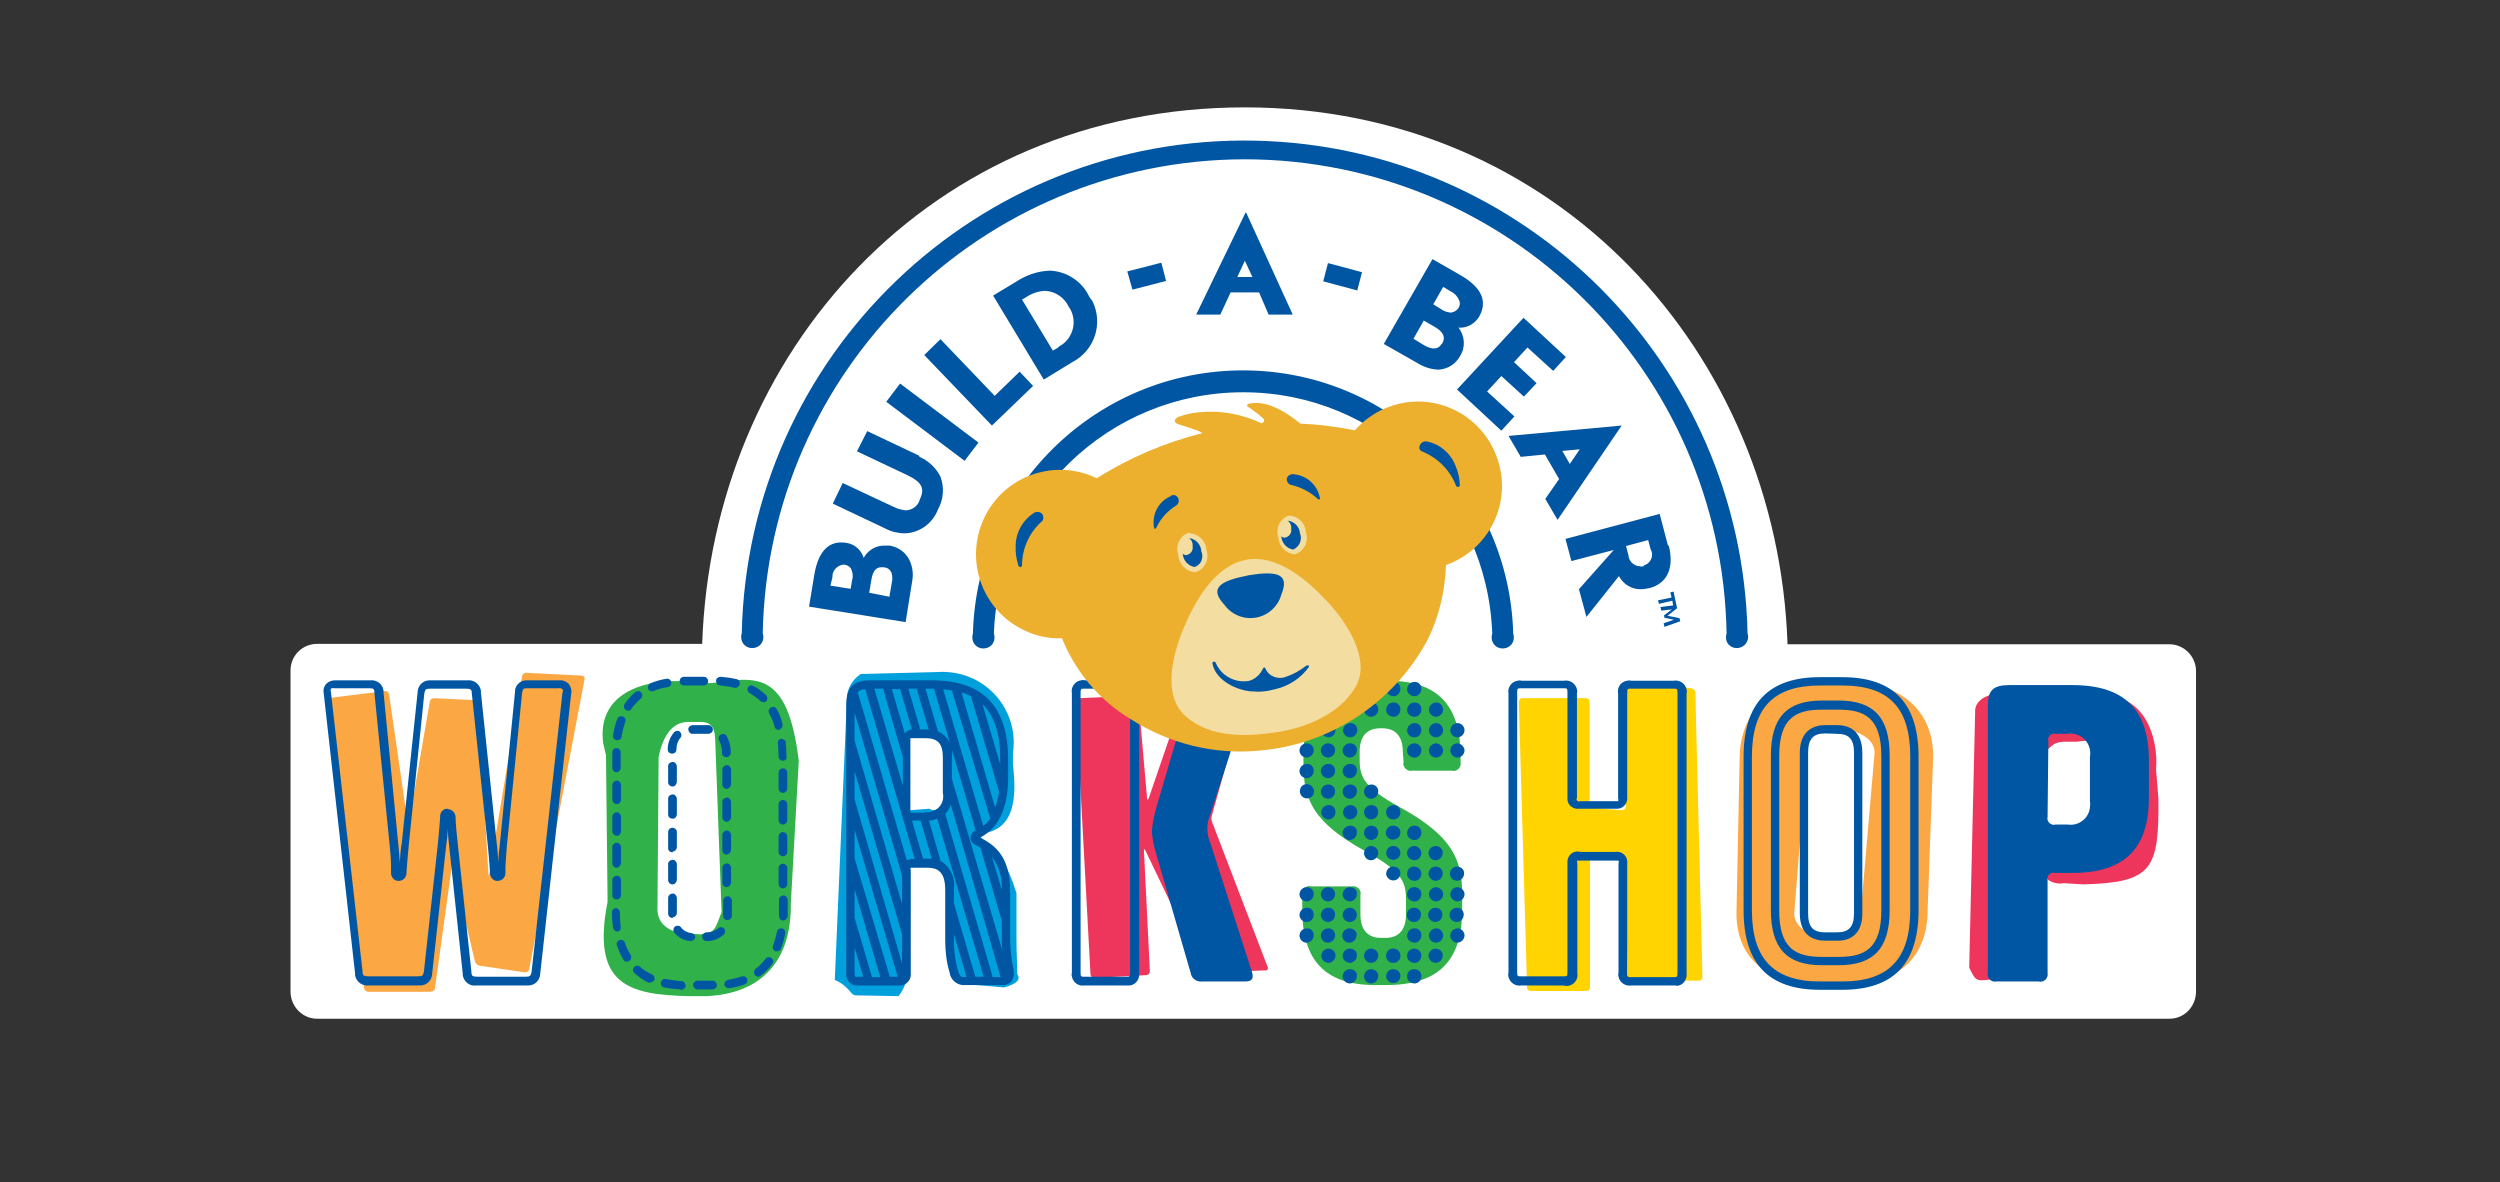
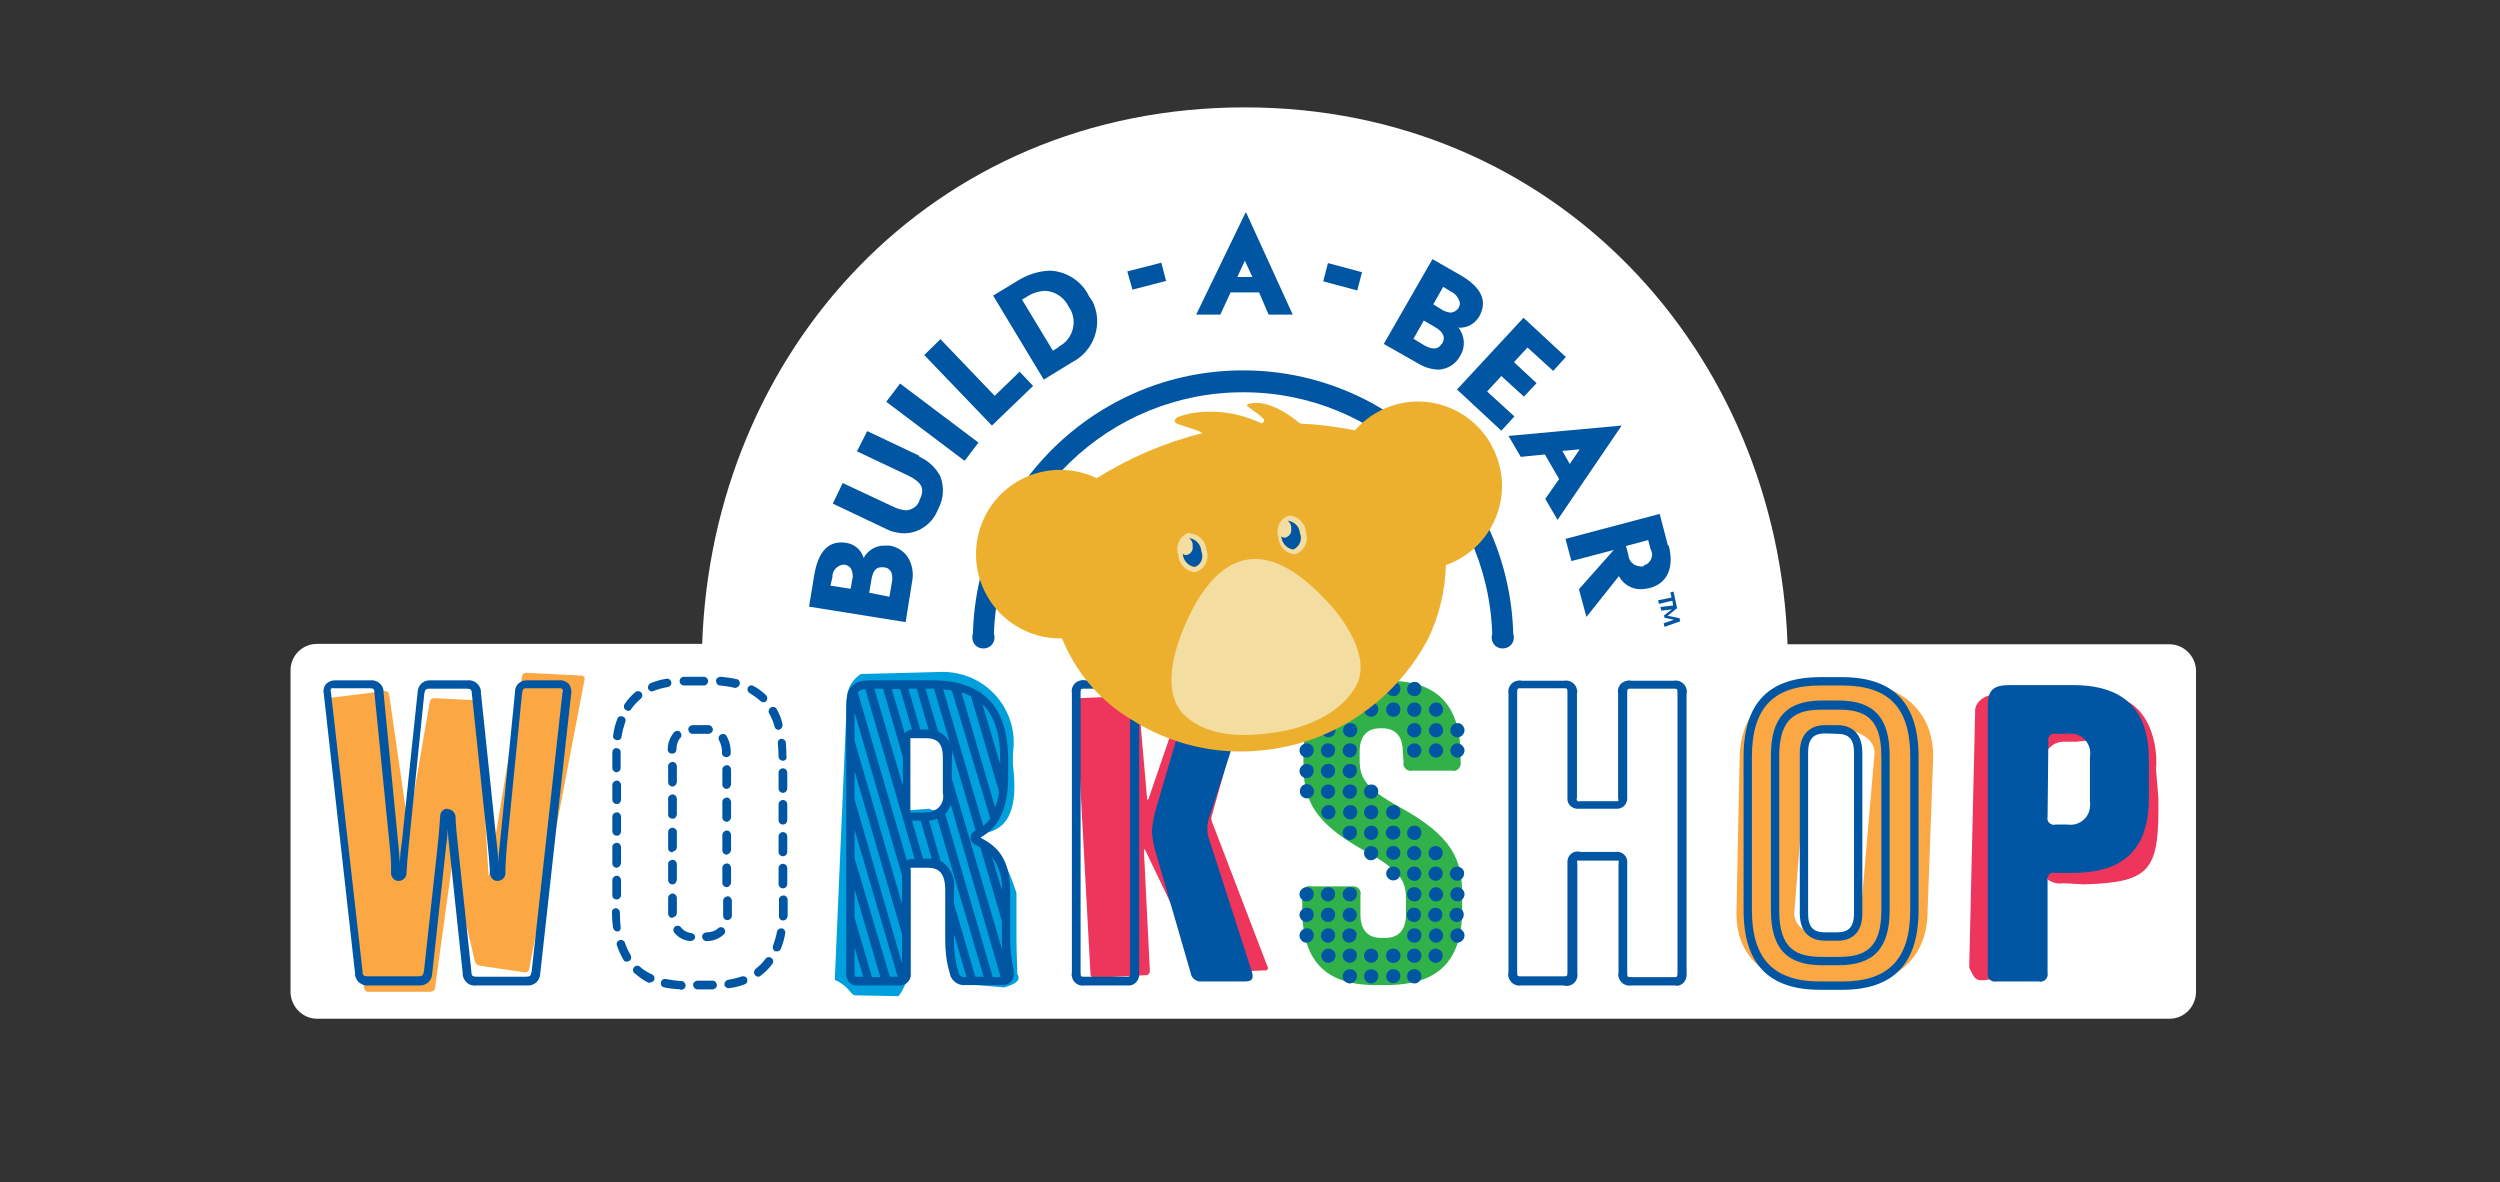
<svg xmlns="http://www.w3.org/2000/svg" width="222" height="105" viewBox="0 0 222 105" fill="none">
  <rect x="0" y="0" width="222" height="105" fill="#333333" stroke="none" />
  <path d="M192.581 57.212H158.733C157.854 31.315 138.241 9.535 110.543 9.535C82.564 9.535 63.233 31.315 62.354 57.177H28.224C26.888 57.142 25.799 58.197 25.799 59.534V88.105C25.834 89.442 26.924 90.498 28.224 90.463H192.581C193.917 90.498 194.971 89.442 195.006 88.105V59.534C194.971 58.233 193.882 57.177 192.581 57.212Z" fill="white" />
  <path d="M181.473 66.923C182.352 66.008 182.528 65.938 183.196 65.868H184.391C186.5 65.516 187.343 66.36 187.203 67.838V71.955C187.203 72.975 186.359 73.82 185.34 73.82C185.023 73.82 184.742 73.749 184.496 73.608L183.196 73.749C182.457 73.749 181.473 73.855 181.614 73.257L181.473 66.923ZM181.649 77.971C182.106 78.359 182.703 78.534 183.266 78.429L185.023 78.534C191.104 78.359 191.737 77.233 191.666 70.899L191.456 68.331C191.702 65.656 190.471 60.941 185.656 61.962L178.275 61.61C176.482 61.434 175.322 62.208 175.392 63.228L174.865 85.924C175.428 87.049 175.392 87.155 176.728 86.979L180.348 86.627C181.333 86.064 181.333 86.205 181.333 85.712L181.649 77.971Z" fill="#EE365D" />
  <path d="M82.319 64.988C84.041 65.199 84.111 65.481 84.498 67.592L84.428 70.02C84.041 71.251 83.233 72.307 82.529 71.814L81.159 71.92C80.632 71.99 80.456 71.849 80.456 71.322L80.28 66.571C81.124 65.445 80.491 65.094 81.088 65.199L82.319 64.988ZM89.173 87.683C90.262 87.366 90.684 87.014 90.333 86.487C90.333 85.431 90.262 84.833 90.262 83.249V79.309C89.524 76.916 88.61 75.473 87.872 75.051C86.747 74.207 86.888 73.996 87.24 73.996C90.122 73.679 90.297 70.758 89.946 67.908V66.888C90.473 63.475 88.118 60.273 84.709 59.745C84.252 59.675 83.795 59.64 83.338 59.675L76.449 59.851C75.781 60.273 75.324 60.977 75.219 61.751L74.129 87.014C75.465 87.613 75.5 88.352 75.957 88.387L79.788 88.457C80.21 87.929 80.456 87.331 80.561 86.662L80.421 78.323C80.421 76.459 80.526 76.564 81.229 76.494L82.6 76.599C84.357 76.423 83.936 77.268 84.076 78.57L84.181 83.249C83.9 84.446 84.076 85.677 84.674 86.733C84.849 87.225 85.341 87.507 85.834 87.401L89.173 87.683Z" fill="#00A0DD" />
-   <path d="M64.076 80.998C63.514 82.406 63.549 82.863 62.213 82.969L61.123 82.898C59.682 82.898 58.382 82.195 58.382 80.752L58.487 67.205C58.909 65.235 59.718 64.179 61.018 64.109H62.213C63.654 64.109 63.478 65.27 63.549 66.748L64.076 80.998ZM53.812 67.064L53.953 80.083C52.477 87.543 55.921 88.317 61.123 88.458H62.776C67.696 88.211 70.297 85.256 70.227 80.224L70.93 67.557C69.946 59.394 67.099 60.133 63.162 60.661L60.631 60.485C55.816 60.344 53.074 62.385 53.566 66.009L53.812 67.064Z" fill="#30B14A" />
  <path d="M32.335 87.753C32.37 87.929 32.511 88.07 32.687 88.07H38.205C38.416 88.07 38.592 87.964 38.627 87.753L40.103 77.057C40.103 76.881 40.173 76.881 40.209 77.057L42.177 85.396C42.247 85.572 42.388 85.712 42.564 85.748L46.606 86.346C46.782 86.346 46.957 86.24 46.992 86.064L51.913 60.308C51.948 60.167 51.843 60.027 51.702 59.991H51.632L46.711 59.745C46.535 59.745 46.395 59.886 46.36 60.027L43.442 77.62C43.442 77.796 43.372 77.796 43.372 77.62L42.493 62.49C42.493 62.314 42.318 62.173 42.142 62.173L38.522 61.997C38.346 61.997 38.205 62.138 38.17 62.279L36.307 73.081C36.307 73.257 36.237 73.257 36.202 73.081L34.55 61.645C34.514 61.469 34.374 61.364 34.198 61.364L29.383 61.962C29.207 61.997 29.102 62.138 29.102 62.314L32.335 87.753ZM166.464 66.853C166.464 65.41 164.636 64.777 163.406 64.777H162.352C161.121 64.777 160.454 65.375 160.454 66.853L159.329 81.103C159.329 82.546 161.086 83.179 162.281 83.179H163.336C164.566 83.179 165.234 82.581 165.234 81.103L166.464 66.853ZM161.895 60.484H163.863C168.257 60.484 171.666 62.701 171.666 67.169L171.174 80.786C171.174 85.29 168.222 87.472 163.898 87.472H161.93C157.536 87.472 154.197 85.572 154.197 81.068L154.478 67.451C154.478 62.947 157.571 60.449 161.895 60.484Z" fill="#FAA744" />
  <path d="M101.792 86.592C101.967 86.592 102.108 86.416 102.108 86.24L101.581 75.543C101.581 75.368 101.581 75.332 101.721 75.543L106.783 86.099C106.888 86.275 107.064 86.381 107.24 86.381L112.301 86.17C112.407 86.205 112.547 86.17 112.582 86.029C112.618 85.959 112.582 85.853 112.547 85.818L107.626 72.975C107.556 72.764 107.556 72.553 107.626 72.377L111.071 60.097C111.106 59.991 111.071 59.851 110.966 59.815C110.93 59.815 110.895 59.815 110.86 59.815L106.045 60.026C105.834 60.062 105.693 60.167 105.623 60.343L102.003 70.899C101.932 71.075 101.897 71.075 101.862 70.899L101.089 62.102C101.054 61.927 100.913 61.786 100.737 61.786L95.852 61.997C95.676 61.997 95.535 62.138 95.535 62.349L96.836 86.522C96.836 86.698 97.011 86.838 97.187 86.838L101.792 86.592Z" fill="#EE365D" />
-   <path d="M144.533 86.698C144.533 86.873 144.674 87.014 144.85 87.049L150.86 87.085C151.036 87.085 151.176 86.944 151.176 86.768L150.544 61.469C150.509 61.293 150.368 61.153 150.192 61.117L144.568 60.484C144.428 60.449 144.252 60.59 144.252 60.73V60.766L144.357 71.638C144.357 71.814 144.252 71.919 144.076 71.955H144.041L141.475 71.743C141.299 71.743 141.159 71.567 141.159 71.392V62.314C141.159 62.138 141.018 61.997 140.843 61.997H135.184C135.008 61.997 134.867 62.138 134.867 62.314L135.605 87.683C135.605 87.859 135.746 87.999 135.957 87.999H140.878C141.053 87.999 141.194 87.859 141.194 87.683V76.458C141.194 76.282 141.299 76.142 141.475 76.142H141.51L144.041 76.353C144.217 76.388 144.357 76.529 144.357 76.705L144.533 86.698Z" fill="#FFD400" />
  <path d="M124.568 66.748C124.568 65.446 123.971 64.671 122.741 64.671H122.565C121.335 64.671 120.737 65.446 120.737 66.748V67.451C120.737 69.035 121.159 69.949 124.357 71.709C128.962 74.242 129.841 76.318 129.841 79.414V80.787C129.841 85.29 127.767 87.472 123.092 87.472H122.108C117.644 87.472 115.641 85.255 115.641 80.787V79.485C115.535 79.133 115.746 78.816 116.097 78.711C116.203 78.675 116.343 78.675 116.484 78.711H120.034C120.386 78.64 120.702 78.851 120.807 79.168C120.843 79.274 120.843 79.344 120.807 79.45V81.209C120.807 82.511 121.405 83.285 122.635 83.285H123.022C124.252 83.285 124.85 82.511 124.85 81.209V79.837C124.85 78.253 124.428 77.338 121.229 75.579C116.625 73.046 115.746 71.005 115.746 67.873V67.135C115.746 62.631 117.82 60.449 122.495 60.449H123.233C127.697 60.449 129.7 62.666 129.7 67.135V67.662C129.77 68.014 129.56 68.331 129.243 68.436C129.138 68.472 129.067 68.472 128.962 68.436H125.412C125.06 68.507 124.744 68.296 124.639 67.979C124.604 67.873 124.604 67.803 124.639 67.698L124.568 66.748Z" fill="#30B14A" />
  <path d="M162.071 65.129C161.017 65.129 160.56 65.621 160.56 66.817V81.103C160.56 82.299 160.982 82.792 162.071 82.792H163.126C164.18 82.792 164.637 82.299 164.637 81.103V66.853C164.637 65.656 164.215 65.164 163.126 65.164L162.071 65.129ZM163.126 83.531H162.071C161.087 83.531 159.822 83.109 159.822 81.103V66.853C159.822 64.882 161.052 64.39 162.071 64.39H163.126C164.11 64.39 165.375 64.812 165.375 66.853V81.138C165.375 83.073 164.145 83.566 163.126 83.531ZM161.79 63.017C159.505 63.017 157.994 63.721 157.994 67.134V80.857C157.994 84.27 159.505 84.973 161.79 84.973H163.266C165.551 84.973 167.062 84.27 167.062 80.857V67.134C167.062 63.721 165.551 63.017 163.266 63.017H161.79ZM163.337 85.712H161.79C158.662 85.712 157.256 84.199 157.256 80.822V67.099C157.256 63.721 158.662 62.208 161.79 62.208H163.266C166.395 62.208 167.801 63.721 167.801 67.099V80.822C167.801 84.199 166.395 85.712 163.266 85.712H163.337ZM161.614 60.871C157.502 60.871 155.569 62.842 155.569 67.204V80.822C155.569 85.114 157.467 87.155 161.614 87.155H163.583C167.695 87.155 169.628 85.185 169.628 80.822V67.169C169.628 62.842 167.73 60.871 163.583 60.871H161.614ZM163.583 87.894H161.614C157.045 87.894 154.831 85.572 154.831 80.822V67.204C154.831 62.454 157.045 60.132 161.614 60.132H163.583C168.152 60.132 170.367 62.454 170.367 67.204V80.822C170.367 85.572 168.152 87.894 163.583 87.894ZM39.788 71.849C40.174 71.884 40.456 72.201 40.456 72.588C40.456 73.116 40.561 74.136 40.666 75.086L41.862 86.311C41.862 86.662 41.967 86.733 42.389 86.733H46.677C47.064 86.733 47.134 86.662 47.204 86.311L49.946 61.504C50.016 61.399 50.016 61.223 49.876 61.153C49.805 61.117 49.7 61.082 49.63 61.117H46.853C46.501 61.117 46.431 61.117 46.361 61.54L45.025 74.945C44.955 75.649 44.919 76.423 44.884 76.986V77.444C44.919 77.831 44.673 78.147 44.287 78.218C43.9 78.288 43.584 78.007 43.514 77.62C43.514 77.549 43.514 77.514 43.514 77.444C43.443 76.458 43.373 75.579 43.303 74.945L41.897 61.575C41.897 61.223 41.791 61.153 41.37 61.153H38.206C37.819 61.153 37.749 61.223 37.679 61.575L36.308 74.945C36.203 75.931 36.132 77.057 36.097 77.444C36.132 77.831 35.886 78.147 35.5 78.218C35.113 78.288 34.797 78.007 34.726 77.62C34.726 77.549 34.726 77.514 34.726 77.444V76.986C34.726 76.282 34.656 75.614 34.586 74.91L33.25 61.54C33.25 61.153 33.145 61.117 32.793 61.117H29.665C29.559 61.082 29.454 61.117 29.384 61.153C29.349 61.258 29.349 61.364 29.384 61.434L32.196 86.275C32.196 86.627 32.301 86.698 32.723 86.698H37.116C37.503 86.698 37.573 86.627 37.644 86.275L38.874 75.016C38.944 74.382 39.014 73.538 39.085 72.553C39.05 72.166 39.331 71.814 39.718 71.814M46.677 87.507H42.319C41.721 87.612 41.194 87.19 41.088 86.592C41.088 86.522 41.088 86.451 41.088 86.416L39.893 75.192C39.823 74.664 39.788 74.101 39.753 73.608C39.753 74.136 39.682 74.629 39.612 75.157L38.382 86.416C38.382 87.014 37.925 87.507 37.327 87.507H37.187H32.758C32.16 87.577 31.633 87.19 31.528 86.592C31.528 86.522 31.528 86.486 31.528 86.416L28.751 61.61C28.681 61.293 28.751 60.977 28.962 60.73C29.173 60.519 29.454 60.414 29.735 60.414H32.863C33.426 60.343 33.988 60.73 34.059 61.328C34.059 61.399 34.059 61.469 34.059 61.504L35.359 74.875C35.429 75.438 35.464 76.071 35.5 76.599C35.535 76.036 35.57 75.438 35.675 74.875L37.081 61.504C37.081 60.906 37.538 60.414 38.136 60.414H38.312H41.475C42.072 60.343 42.6 60.73 42.705 61.328C42.705 61.399 42.705 61.434 42.705 61.504L44.111 74.91C44.181 75.403 44.217 75.966 44.252 76.634C44.252 76.107 44.322 75.508 44.392 74.91L45.728 61.504C45.693 60.906 46.15 60.414 46.747 60.414C46.818 60.414 46.888 60.414 46.923 60.414H49.665C49.981 60.379 50.297 60.519 50.508 60.73C50.684 60.977 50.789 61.293 50.719 61.61L47.977 86.416C47.977 87.014 47.521 87.507 46.923 87.507H46.677ZM60.737 60.871C60.526 60.871 60.35 60.695 60.35 60.484C60.35 60.273 60.526 60.097 60.737 60.097H62.494C62.705 60.097 62.881 60.273 62.881 60.484C62.881 60.695 62.705 60.871 62.494 60.871H60.737ZM65.271 61.082H65.236C64.814 60.977 64.357 60.906 63.935 60.871C63.724 60.871 63.584 60.66 63.584 60.449C63.584 60.238 63.795 60.097 64.005 60.097C64.462 60.132 64.954 60.203 65.411 60.308C65.622 60.343 65.728 60.554 65.693 60.766C65.622 60.941 65.482 61.082 65.271 61.082ZM57.925 61.399C57.714 61.399 57.538 61.258 57.538 61.047C57.538 60.871 57.644 60.73 57.784 60.66C58.241 60.484 58.698 60.343 59.19 60.273C59.401 60.238 59.577 60.379 59.612 60.59C59.647 60.801 59.506 60.977 59.295 61.012C58.874 61.082 58.452 61.188 58.03 61.364C58.03 61.364 57.995 61.364 57.925 61.399ZM67.766 62.349C67.661 62.349 67.591 62.314 67.52 62.243C67.204 61.962 66.853 61.716 66.501 61.504C66.361 61.364 66.325 61.117 66.466 60.977C66.536 60.871 66.677 60.836 66.817 60.871C67.274 61.082 67.661 61.399 68.013 61.715C68.153 61.856 68.188 62.103 68.048 62.243C67.977 62.349 67.872 62.384 67.766 62.349ZM55.781 63.123C55.71 63.123 55.64 63.088 55.57 63.053C55.394 62.947 55.359 62.701 55.464 62.525C55.745 62.103 56.062 61.751 56.448 61.434C56.624 61.328 56.87 61.364 56.976 61.54C57.081 61.68 57.046 61.927 56.905 62.032C56.589 62.314 56.308 62.595 56.062 62.947C56.027 63.053 55.921 63.123 55.781 63.123ZM69.137 64.812C68.962 64.812 68.821 64.706 68.786 64.53C68.68 64.108 68.504 63.721 68.294 63.334C68.188 63.158 68.294 62.912 68.469 62.806C68.645 62.736 68.856 62.771 68.962 62.947C69.207 63.369 69.383 63.827 69.489 64.319C69.524 64.495 69.418 64.706 69.243 64.777L69.137 64.812ZM54.832 65.727H54.761C54.55 65.692 54.41 65.516 54.445 65.305C54.515 64.812 54.621 64.355 54.796 63.897C54.832 63.686 55.042 63.545 55.253 63.616C55.464 63.651 55.605 63.862 55.535 64.073C55.535 64.108 55.499 64.143 55.499 64.179C55.359 64.601 55.253 65.023 55.183 65.445C55.183 65.621 55.007 65.727 54.832 65.727ZM69.524 67.556C69.313 67.556 69.137 67.38 69.137 67.204C69.137 66.782 69.102 66.325 69.067 65.903C69.102 65.692 69.313 65.551 69.489 65.621C69.594 65.656 69.7 65.727 69.77 65.832C69.805 66.29 69.84 66.747 69.84 67.24C69.875 67.416 69.7 67.556 69.524 67.556C69.489 67.556 69.489 67.556 69.489 67.556H69.524ZM54.761 68.577C54.55 68.577 54.375 68.401 54.375 68.19V66.817C54.375 66.606 54.515 66.43 54.726 66.43C54.937 66.43 55.113 66.571 55.113 66.782C55.113 66.817 55.113 66.817 55.113 66.853V68.19C55.113 68.401 54.972 68.542 54.761 68.577ZM69.524 70.406C69.313 70.406 69.137 70.231 69.137 70.019V68.612C69.137 68.401 69.313 68.225 69.524 68.225C69.735 68.225 69.91 68.401 69.91 68.612V69.984C69.91 70.231 69.735 70.406 69.524 70.406ZM54.761 71.392C54.55 71.392 54.41 71.251 54.375 71.04V69.668C54.41 69.456 54.586 69.316 54.796 69.316C54.972 69.316 55.113 69.492 55.148 69.668V71.04C55.113 71.251 54.972 71.427 54.761 71.392C54.761 71.427 54.761 71.427 54.761 71.392ZM69.524 73.221C69.313 73.221 69.137 73.045 69.137 72.834V71.427C69.137 71.216 69.313 71.04 69.524 71.04C69.735 71.04 69.91 71.216 69.91 71.427V72.799C69.91 73.045 69.735 73.221 69.524 73.221ZM54.761 74.207C54.55 74.207 54.41 74.066 54.375 73.855V72.482C54.41 72.271 54.586 72.131 54.796 72.131C54.972 72.131 55.113 72.306 55.148 72.482V73.855C55.113 74.066 54.972 74.242 54.761 74.207C54.761 74.242 54.761 74.242 54.761 74.207ZM69.524 76.036C69.313 76.036 69.137 75.86 69.137 75.684V74.277C69.137 74.066 69.313 73.89 69.524 73.89C69.735 73.89 69.91 74.066 69.91 74.277V75.649C69.91 75.86 69.735 76.036 69.524 76.036ZM54.761 77.057C54.55 77.057 54.375 76.881 54.375 76.67V75.262C54.34 75.051 54.515 74.875 54.726 74.84C54.937 74.805 55.113 74.981 55.148 75.192C55.148 75.227 55.148 75.227 55.148 75.262V76.634C55.113 76.881 54.972 77.021 54.761 77.057C54.761 77.021 54.761 77.021 54.761 77.057ZM69.524 78.886C69.313 78.886 69.137 78.71 69.137 78.499V77.092C69.137 76.881 69.313 76.705 69.524 76.705C69.735 76.705 69.91 76.881 69.91 77.092V78.499C69.91 78.71 69.735 78.886 69.524 78.886ZM54.761 79.871C54.55 79.871 54.375 79.731 54.375 79.52V78.112C54.41 77.901 54.586 77.76 54.796 77.76C54.972 77.76 55.113 77.936 55.148 78.112V79.484C55.148 79.695 54.972 79.871 54.761 79.871ZM69.524 81.736C69.313 81.736 69.172 81.56 69.172 81.349V79.942C69.137 79.731 69.313 79.555 69.524 79.52C69.735 79.484 69.91 79.66 69.946 79.871C69.946 79.907 69.946 79.907 69.946 79.942V81.349C69.91 81.56 69.77 81.736 69.524 81.736ZM54.832 82.722C54.656 82.722 54.48 82.581 54.445 82.405C54.375 81.948 54.34 81.455 54.34 80.997C54.34 80.786 54.515 80.646 54.691 80.646C54.867 80.646 55.042 80.822 55.042 80.997C55.042 81.455 55.078 81.877 55.113 82.335C55.148 82.546 55.007 82.722 54.796 82.722H54.832ZM68.997 84.481H68.856C68.68 84.41 68.575 84.199 68.645 83.988C68.786 83.566 68.926 83.144 68.997 82.722C69.067 82.51 69.243 82.405 69.454 82.44C69.629 82.475 69.735 82.651 69.735 82.827C69.665 83.32 69.524 83.777 69.348 84.234C69.313 84.375 69.172 84.481 68.997 84.481ZM55.64 85.396C55.499 85.396 55.394 85.325 55.359 85.22C55.113 84.797 54.902 84.34 54.761 83.883C54.726 83.672 54.902 83.496 55.078 83.46C55.218 83.425 55.394 83.531 55.464 83.636C55.605 84.059 55.781 84.446 55.992 84.797C56.097 84.973 56.062 85.22 55.886 85.325C55.816 85.361 55.745 85.396 55.64 85.396ZM67.345 86.733C67.134 86.733 66.958 86.557 66.958 86.346C66.958 86.205 67.028 86.099 67.099 86.029C67.45 85.783 67.731 85.466 67.977 85.149C68.083 84.973 68.329 84.938 68.505 85.079C68.68 85.185 68.715 85.431 68.575 85.607C68.294 85.994 67.907 86.381 67.52 86.662C67.485 86.698 67.415 86.733 67.345 86.733ZM57.714 87.26C57.679 87.26 57.608 87.26 57.573 87.26C57.116 87.049 56.73 86.733 56.343 86.416C56.167 86.275 56.167 86.029 56.308 85.888C56.448 85.712 56.694 85.712 56.835 85.853C57.151 86.135 57.503 86.346 57.889 86.522C58.065 86.592 58.171 86.803 58.1 87.014C58.03 87.155 57.889 87.225 57.714 87.26ZM64.709 87.753C64.498 87.753 64.322 87.577 64.322 87.401C64.322 87.225 64.462 87.049 64.638 87.014C65.06 86.944 65.482 86.838 65.903 86.698C66.114 86.662 66.325 86.768 66.361 86.979C66.396 87.155 66.325 87.331 66.15 87.401C65.693 87.577 65.236 87.683 64.744 87.753H64.709ZM60.42 87.859C59.928 87.823 59.471 87.788 58.979 87.683C58.768 87.648 58.628 87.436 58.698 87.225C58.733 87.014 58.944 86.874 59.155 86.944C59.577 87.014 60.034 87.085 60.455 87.12C60.666 87.085 60.842 87.26 60.877 87.472C60.912 87.683 60.737 87.859 60.526 87.894C60.491 87.894 60.491 87.894 60.455 87.894H60.42V87.859ZM63.092 87.859H61.897C61.686 87.823 61.545 87.648 61.545 87.436C61.545 87.26 61.721 87.12 61.897 87.085H63.232C63.443 87.049 63.619 87.225 63.654 87.436C63.689 87.648 63.513 87.823 63.303 87.859C63.267 87.859 63.267 87.859 63.232 87.859H63.092ZM62.916 65.164H61.545C61.334 65.199 61.158 65.023 61.123 64.812C61.088 64.601 61.264 64.425 61.475 64.39C61.51 64.39 61.51 64.39 61.545 64.39H62.951C63.162 64.425 63.303 64.601 63.303 64.812C63.303 64.988 63.127 65.129 62.951 65.164M59.682 66.923C59.471 66.923 59.295 66.782 59.295 66.571V66.536C59.295 65.973 59.506 65.445 59.858 65.023C59.998 64.882 60.245 64.847 60.385 64.988C60.526 65.129 60.561 65.375 60.42 65.516C60.174 65.797 60.069 66.184 60.069 66.536C60.069 66.782 59.893 66.923 59.682 66.923ZM64.498 67.24C64.287 67.24 64.111 67.064 64.111 66.888C64.146 66.501 64.041 66.114 63.865 65.762C63.759 65.586 63.795 65.34 64.005 65.234C64.181 65.129 64.427 65.164 64.533 65.375C64.779 65.832 64.919 66.36 64.884 66.923C64.884 67.064 64.708 67.24 64.498 67.24C64.533 67.24 64.533 67.24 64.498 67.24ZM59.717 69.844C59.506 69.844 59.331 69.668 59.331 69.456V68.084C59.295 67.873 59.471 67.697 59.682 67.662C59.893 67.627 60.069 67.803 60.104 68.014C60.104 68.049 60.104 68.049 60.104 68.084V69.456C60.069 69.668 59.928 69.844 59.717 69.844ZM64.533 70.055C64.322 70.055 64.146 69.879 64.146 69.668V68.295C64.181 68.084 64.357 67.944 64.568 67.944C64.744 67.944 64.884 68.119 64.919 68.295V69.668C64.884 69.879 64.709 70.055 64.533 70.055ZM59.717 72.694C59.506 72.694 59.331 72.553 59.331 72.342V70.969C59.295 70.758 59.471 70.582 59.682 70.547C59.893 70.512 60.069 70.688 60.104 70.899C60.104 70.934 60.104 70.934 60.104 70.969V72.342C60.069 72.553 59.928 72.729 59.717 72.694ZM64.533 72.975C64.322 72.975 64.146 72.799 64.146 72.623V71.251C64.111 71.04 64.287 70.864 64.498 70.829C64.708 70.793 64.884 70.969 64.919 71.181C64.919 71.216 64.919 71.216 64.919 71.251V72.623C64.884 72.799 64.709 72.975 64.533 72.975ZM59.717 75.684C59.506 75.684 59.331 75.544 59.331 75.332V73.89C59.331 73.679 59.506 73.503 59.717 73.503C59.928 73.503 60.104 73.679 60.104 73.855V75.227C60.104 75.438 59.928 75.614 59.752 75.614M64.533 75.895C64.322 75.895 64.146 75.719 64.146 75.508V74.101C64.181 73.89 64.357 73.749 64.568 73.749C64.744 73.749 64.884 73.925 64.919 74.101V75.473C64.884 75.719 64.709 75.86 64.533 75.895ZM59.717 78.534C59.506 78.534 59.331 78.359 59.331 78.147V76.775C59.295 76.564 59.471 76.388 59.682 76.353C59.893 76.318 60.069 76.494 60.104 76.705C60.104 76.74 60.104 76.74 60.104 76.775V78.147C60.069 78.359 59.928 78.534 59.717 78.534ZM64.533 78.781C64.322 78.781 64.146 78.605 64.146 78.394V77.021C64.181 76.81 64.357 76.67 64.568 76.67C64.744 76.67 64.884 76.846 64.919 77.021V78.394C64.884 78.605 64.709 78.781 64.533 78.781ZM59.788 81.49C59.577 81.56 59.401 81.42 59.331 81.209C59.331 81.173 59.331 81.103 59.331 81.068V79.695C59.366 79.484 59.541 79.344 59.752 79.344C59.928 79.344 60.069 79.52 60.104 79.695V81.068C60.104 81.279 59.928 81.455 59.717 81.455M64.568 81.701C64.357 81.701 64.216 81.525 64.216 81.314V79.942C64.251 79.731 64.427 79.59 64.638 79.59C64.814 79.59 64.954 79.766 64.99 79.942V81.349C64.954 81.56 64.814 81.701 64.568 81.701ZM61.299 83.566C60.737 83.531 60.209 83.249 59.858 82.792C59.752 82.616 59.788 82.37 59.963 82.264C60.139 82.159 60.385 82.194 60.491 82.37C60.702 82.651 61.053 82.827 61.404 82.862C61.615 82.897 61.756 83.073 61.721 83.284C61.686 83.425 61.51 83.566 61.299 83.566ZM62.775 83.566C62.564 83.601 62.389 83.425 62.353 83.214C62.318 83.003 62.494 82.827 62.705 82.792C62.74 82.792 62.74 82.792 62.775 82.792C63.127 82.792 63.478 82.686 63.759 82.44C63.9 82.299 64.146 82.299 64.287 82.44C64.427 82.581 64.427 82.827 64.287 82.968C63.865 83.355 63.338 83.566 62.775 83.566ZM140.279 75.649H143.477C143.97 75.579 144.427 75.931 144.497 76.423C144.497 76.494 144.497 76.564 144.497 76.634V86.381C144.497 86.768 144.532 86.768 144.848 86.768H148.609C148.926 86.768 148.961 86.768 148.961 86.381V61.54C148.961 61.153 148.926 61.153 148.609 61.153H144.848C144.532 61.153 144.497 61.153 144.497 61.54V70.829C144.532 71.321 144.18 71.779 143.653 71.814C143.583 71.814 143.513 71.814 143.442 71.814H140.244C139.752 71.884 139.26 71.568 139.189 71.04C139.189 70.969 139.189 70.899 139.189 70.829V61.504C139.189 61.117 139.154 61.117 138.838 61.117H135.077C134.761 61.117 134.725 61.117 134.725 61.504V86.311C134.725 86.698 134.761 86.698 135.077 86.698H138.838C139.154 86.698 139.189 86.698 139.189 86.311V76.599C139.154 76.107 139.506 75.649 140.033 75.614C140.103 75.614 140.173 75.614 140.244 75.614M148.609 87.507H144.883C144.356 87.612 143.829 87.26 143.724 86.733C143.688 86.627 143.688 86.486 143.724 86.381V76.67C143.759 76.599 143.759 76.494 143.724 76.423C143.653 76.423 143.583 76.423 143.513 76.423H140.279C140.209 76.423 140.138 76.423 140.068 76.423C140.033 76.494 140.033 76.599 140.068 76.67V86.416C140.173 86.944 139.787 87.472 139.26 87.542C139.119 87.577 138.978 87.542 138.838 87.507H135.112C134.585 87.612 134.058 87.26 133.952 86.733C133.917 86.627 133.917 86.486 133.952 86.381V61.575C133.847 61.047 134.233 60.519 134.761 60.449C134.866 60.414 135.007 60.414 135.112 60.449H138.873C139.4 60.343 139.927 60.695 140.033 61.223C140.068 61.328 140.068 61.469 140.033 61.575V70.864C139.963 70.969 139.998 71.075 140.103 71.145C140.173 71.181 140.244 71.181 140.279 71.145H143.477C143.548 71.145 143.618 71.145 143.688 71.145C143.724 71.075 143.724 70.969 143.688 70.899V61.575C143.583 61.047 143.934 60.519 144.497 60.449C144.602 60.414 144.743 60.414 144.848 60.449H148.609C149.136 60.343 149.664 60.695 149.769 61.223C149.804 61.328 149.804 61.469 149.769 61.575V86.416C149.839 86.944 149.488 87.472 148.961 87.542C148.82 87.507 148.715 87.507 148.609 87.507ZM181.825 72.553C181.755 72.834 181.931 73.151 182.247 73.221C182.317 73.257 182.423 73.257 182.493 73.221H183.618C184.567 73.362 185.481 72.694 185.586 71.708V71.673C185.621 71.497 185.621 71.321 185.586 71.145V67.204C185.762 66.254 185.129 65.34 184.18 65.164H184.145C183.969 65.129 183.793 65.129 183.618 65.164H182.528C182.247 65.093 181.966 65.269 181.895 65.551C181.86 65.621 181.86 65.727 181.895 65.797L181.825 72.553ZM181.825 86.381C181.895 86.733 181.684 87.085 181.333 87.155C181.228 87.19 181.157 87.19 181.052 87.155H177.291C176.939 87.225 176.588 87.014 176.518 86.662C176.482 86.557 176.482 86.486 176.518 86.381V62.666C176.518 61.328 176.975 60.836 178.416 60.836H184.039C188.679 60.836 190.823 63.053 190.823 67.521V70.829C190.823 75.332 188.679 77.514 184.039 77.514H182.458C182.177 77.444 181.86 77.62 181.825 77.936C181.79 78.007 181.79 78.112 181.825 78.183V86.381ZM120.49 61.153C120.49 61.504 120.244 61.786 119.892 61.821C119.541 61.821 119.26 61.575 119.225 61.223C119.225 60.871 119.471 60.59 119.822 60.554H119.857C120.244 60.519 120.525 60.801 120.49 61.153C120.525 61.153 120.525 61.153 120.49 61.153ZM122.388 61.153C122.388 61.504 122.142 61.786 121.791 61.821C121.439 61.821 121.158 61.575 121.123 61.223C121.123 60.871 121.369 60.59 121.72 60.554C122.107 60.519 122.388 60.801 122.388 61.153ZM124.356 61.153C124.356 61.504 124.11 61.821 123.759 61.821C123.407 61.821 123.091 61.575 123.091 61.223C123.091 60.871 123.337 60.554 123.689 60.554H123.724C124.075 60.519 124.356 60.801 124.356 61.153ZM126.219 61.153C126.219 61.504 125.973 61.821 125.622 61.821C125.27 61.821 124.954 61.575 124.954 61.223C124.954 60.871 125.2 60.59 125.551 60.554H125.587C125.938 60.519 126.219 60.801 126.219 61.153ZM120.525 62.982C120.525 63.334 120.279 63.616 119.928 63.651C119.576 63.651 119.295 63.404 119.26 63.053C119.26 62.701 119.506 62.419 119.857 62.384H119.892C120.244 62.349 120.525 62.63 120.525 62.982C120.525 62.947 120.525 62.947 120.525 62.982ZM122.388 62.982C122.388 63.334 122.142 63.616 121.791 63.651C121.439 63.651 121.158 63.404 121.123 63.053C121.123 62.701 121.369 62.419 121.72 62.384C122.107 62.349 122.388 62.63 122.388 62.982C122.388 62.947 122.388 62.947 122.388 62.982ZM124.356 62.982C124.356 63.334 124.11 63.651 123.759 63.651C123.407 63.651 123.091 63.404 123.091 63.053C123.091 62.701 123.337 62.384 123.689 62.384H123.724C124.075 62.349 124.356 62.63 124.356 62.982C124.356 62.947 124.356 62.947 124.356 62.982ZM126.219 62.982C126.219 63.334 125.973 63.651 125.622 63.651C125.27 63.651 124.954 63.404 124.954 63.053C124.954 62.701 125.2 62.419 125.551 62.384H125.587C125.938 62.349 126.219 62.63 126.219 62.982C126.219 62.947 126.219 62.947 126.219 62.982ZM128.152 62.982C128.152 63.334 127.906 63.616 127.555 63.651C127.203 63.651 126.922 63.404 126.887 63.053C126.887 62.701 127.133 62.419 127.485 62.384C127.836 62.349 128.117 62.63 128.152 62.982C128.152 62.947 128.152 62.947 128.152 62.982ZM116.694 64.812C116.694 65.164 116.448 65.445 116.096 65.48C115.745 65.48 115.464 65.234 115.429 64.882C115.429 64.53 115.675 64.249 116.026 64.214H116.061C116.413 64.179 116.694 64.46 116.694 64.812ZM118.592 64.812C118.592 65.164 118.346 65.445 117.994 65.48C117.643 65.48 117.362 65.234 117.327 64.882C117.327 64.53 117.573 64.249 117.924 64.214H117.959C118.311 64.179 118.592 64.46 118.592 64.812ZM120.525 64.812C120.525 65.164 120.279 65.445 119.928 65.48C119.576 65.48 119.295 65.234 119.26 64.882C119.26 64.53 119.506 64.249 119.857 64.214H119.892C120.244 64.179 120.525 64.46 120.525 64.812ZM126.219 64.812C126.219 65.164 125.973 65.48 125.622 65.48C125.27 65.48 124.954 65.234 124.954 64.882C124.954 64.53 125.2 64.249 125.551 64.214H125.587C125.938 64.179 126.219 64.46 126.219 64.812ZM128.152 64.812C128.152 65.164 127.906 65.445 127.555 65.48C127.203 65.48 126.922 65.234 126.887 64.882C126.887 64.53 127.133 64.249 127.485 64.214C127.836 64.179 128.117 64.46 128.152 64.812ZM130.051 64.812C130.051 65.164 129.805 65.445 129.453 65.48C129.102 65.48 128.82 65.234 128.785 64.882C128.785 64.53 129.031 64.249 129.383 64.214C129.734 64.179 130.015 64.46 130.051 64.812ZM116.659 66.606C116.659 66.958 116.413 67.24 116.061 67.275C115.71 67.275 115.429 67.029 115.393 66.677C115.393 66.325 115.639 66.043 115.991 66.008H116.026C116.378 66.008 116.659 66.254 116.659 66.606ZM118.557 66.606C118.557 66.958 118.311 67.24 117.959 67.275C117.608 67.275 117.327 67.029 117.291 66.677C117.291 66.325 117.537 66.043 117.889 66.008H117.924C118.276 66.008 118.557 66.254 118.557 66.606ZM120.49 66.606C120.49 66.958 120.244 67.24 119.892 67.275C119.541 67.275 119.26 67.029 119.225 66.677C119.225 66.325 119.471 66.043 119.822 66.008H119.857C120.244 66.008 120.525 66.254 120.49 66.606ZM126.219 66.606C126.219 66.958 125.973 67.275 125.622 67.275C125.27 67.275 124.954 67.029 124.954 66.677C124.919 66.325 125.2 66.043 125.551 66.008H125.587C125.938 66.008 126.219 66.29 126.219 66.606ZM128.152 66.606C128.152 66.958 127.906 67.24 127.555 67.275C127.203 67.275 126.922 67.029 126.887 66.677C126.887 66.325 127.133 66.043 127.485 66.008C127.836 66.008 128.117 66.29 128.152 66.606ZM130.051 66.606C130.051 66.958 129.805 67.24 129.453 67.275C129.102 67.275 128.82 67.029 128.785 66.677C128.785 66.325 129.031 66.043 129.383 66.008C129.734 66.008 130.015 66.29 130.051 66.606ZM116.659 68.436C116.659 68.788 116.413 69.069 116.061 69.105C115.71 69.105 115.429 68.858 115.393 68.506C115.393 68.155 115.639 67.873 115.991 67.838H116.026C116.378 67.803 116.659 68.084 116.659 68.436ZM118.557 68.436C118.557 68.788 118.311 69.069 117.959 69.105C117.608 69.105 117.327 68.858 117.291 68.506C117.291 68.155 117.537 67.873 117.889 67.838H117.924C118.276 67.803 118.557 68.084 118.557 68.436ZM120.49 68.436C120.49 68.788 120.244 69.069 119.892 69.105C119.541 69.105 119.26 68.858 119.225 68.506C119.225 68.155 119.471 67.873 119.822 67.838H119.857C120.244 67.803 120.525 68.084 120.49 68.436ZM116.694 70.266C116.694 70.618 116.413 70.899 116.061 70.899C115.71 70.899 115.429 70.618 115.429 70.266C115.429 69.914 115.675 69.632 116.026 69.632H116.061C116.378 69.632 116.659 69.914 116.694 70.266ZM118.557 70.266C118.557 70.618 118.311 70.899 117.959 70.934C117.608 70.934 117.327 70.688 117.291 70.336C117.291 69.984 117.537 69.703 117.889 69.668H117.924C118.276 69.632 118.557 69.914 118.557 70.266ZM120.49 70.266C120.49 70.618 120.244 70.899 119.892 70.934C119.541 70.934 119.26 70.688 119.225 70.336C119.225 69.984 119.471 69.703 119.822 69.668H119.857C120.244 69.632 120.525 69.914 120.49 70.266C120.525 70.266 120.525 70.266 120.49 70.266ZM122.388 70.266C122.388 70.618 122.142 70.899 121.791 70.934C121.439 70.934 121.158 70.688 121.123 70.336C121.123 69.984 121.369 69.703 121.72 69.668C122.107 69.632 122.388 69.914 122.388 70.266ZM118.592 72.095C118.592 72.447 118.346 72.729 117.994 72.764C117.643 72.764 117.362 72.518 117.327 72.166C117.327 71.814 117.573 71.532 117.924 71.497H117.959C118.311 71.462 118.592 71.743 118.592 72.095ZM120.525 72.095C120.525 72.447 120.279 72.729 119.928 72.764C119.576 72.764 119.295 72.518 119.26 72.166C119.26 71.814 119.506 71.532 119.857 71.497H119.892C120.244 71.462 120.525 71.743 120.525 72.095ZM122.388 72.095C122.388 72.447 122.142 72.729 121.791 72.764C121.439 72.764 121.158 72.518 121.123 72.166C121.123 71.814 121.369 71.532 121.72 71.497C122.107 71.462 122.388 71.743 122.388 72.095ZM124.356 72.095C124.392 72.447 124.11 72.764 123.759 72.764C123.407 72.799 123.091 72.518 123.091 72.166C123.056 71.814 123.337 71.532 123.689 71.497H123.724C124.075 71.462 124.356 71.743 124.356 72.095ZM120.49 73.925C120.49 74.277 120.244 74.558 119.892 74.594C119.541 74.594 119.26 74.347 119.225 73.995C119.225 73.644 119.471 73.362 119.822 73.327H119.857C120.244 73.292 120.525 73.573 120.49 73.925C120.525 73.925 120.525 73.925 120.49 73.925ZM122.388 73.925C122.388 74.277 122.142 74.558 121.791 74.594C121.439 74.594 121.158 74.347 121.123 73.995C121.123 73.644 121.369 73.362 121.72 73.327C122.107 73.292 122.388 73.573 122.388 73.925ZM124.356 73.925C124.356 74.277 124.075 74.558 123.689 74.558C123.372 74.558 123.091 74.312 123.056 73.995C123.056 73.644 123.302 73.327 123.653 73.327H123.689C124.075 73.292 124.356 73.573 124.356 73.925ZM126.219 73.925C126.219 74.277 125.973 74.594 125.622 74.594C125.27 74.594 124.954 74.347 124.954 73.995C124.954 73.644 125.2 73.327 125.551 73.327H125.587C125.938 73.292 126.219 73.573 126.219 73.925ZM122.388 75.719C122.388 76.071 122.142 76.353 121.791 76.388C121.439 76.423 121.158 76.142 121.123 75.79C121.123 75.438 121.369 75.157 121.72 75.121C122.107 75.121 122.388 75.403 122.388 75.719ZM124.356 75.719C124.356 76.071 124.075 76.353 123.724 76.353C123.407 76.353 123.126 76.107 123.091 75.79C123.091 75.438 123.337 75.121 123.689 75.121H123.724C124.075 75.121 124.356 75.403 124.356 75.719ZM126.219 75.719C126.219 76.071 125.973 76.388 125.622 76.388C125.27 76.388 124.954 76.142 124.954 75.79C124.919 75.438 125.2 75.157 125.551 75.121H125.587C125.903 75.121 126.184 75.403 126.219 75.719ZM128.117 75.719C128.117 76.071 127.871 76.353 127.52 76.388C127.168 76.423 126.887 76.142 126.852 75.79C126.852 75.438 127.098 75.157 127.45 75.121C127.836 75.121 128.117 75.403 128.117 75.719ZM124.356 77.549C124.356 77.901 124.075 78.183 123.724 78.183C123.407 78.183 123.126 77.936 123.091 77.62C123.091 77.268 123.337 76.951 123.689 76.951H123.724C124.075 76.951 124.356 77.197 124.356 77.549ZM126.219 77.549C126.219 77.901 125.973 78.218 125.622 78.218C125.27 78.218 124.954 77.971 124.954 77.62C124.919 77.268 125.2 76.951 125.551 76.951H125.587C125.903 76.951 126.184 77.197 126.219 77.549ZM128.117 77.549C128.117 77.901 127.871 78.183 127.52 78.218C127.168 78.218 126.887 77.971 126.852 77.62C126.852 77.268 127.098 76.986 127.45 76.951C127.836 76.951 128.117 77.197 128.117 77.549ZM130.015 77.549C130.015 77.901 129.769 78.183 129.418 78.218C129.066 78.218 128.785 77.971 128.75 77.62C128.75 77.268 128.996 76.986 129.348 76.951C129.734 76.951 130.015 77.197 130.015 77.549ZM116.659 79.379C116.659 79.731 116.413 80.012 116.061 80.047C115.71 80.047 115.429 79.801 115.393 79.449C115.393 79.097 115.639 78.816 115.991 78.781H116.026C116.378 78.781 116.659 79.027 116.659 79.379ZM118.557 79.379C118.557 79.731 118.311 80.012 117.959 80.047C117.608 80.047 117.327 79.801 117.291 79.449C117.291 79.097 117.537 78.816 117.889 78.781H117.924C118.276 78.781 118.557 79.027 118.557 79.379ZM120.49 79.379C120.49 79.731 120.244 80.012 119.892 80.047C119.541 80.047 119.26 79.801 119.225 79.449C119.225 79.097 119.471 78.816 119.822 78.781H119.857C120.244 78.781 120.525 79.027 120.49 79.379C120.525 79.379 120.525 79.379 120.49 79.379ZM126.219 79.379C126.219 79.731 125.973 80.047 125.622 80.047C125.27 80.047 124.954 79.801 124.954 79.449C124.919 79.097 125.2 78.781 125.551 78.781H125.587C125.938 78.781 126.219 79.027 126.219 79.379ZM128.152 79.379C128.152 79.731 127.906 80.012 127.555 80.047C127.203 80.047 126.922 79.801 126.887 79.449C126.887 79.097 127.133 78.816 127.485 78.781C127.836 78.781 128.117 79.027 128.152 79.379ZM130.051 79.379C130.051 79.731 129.805 80.012 129.453 80.047C129.102 80.047 128.82 79.801 128.785 79.449C128.785 79.097 129.031 78.816 129.383 78.781C129.734 78.781 130.015 79.027 130.051 79.379C130.015 79.379 130.015 79.379 130.051 79.379ZM116.659 81.209C116.659 81.56 116.413 81.842 116.061 81.877C115.71 81.877 115.429 81.631 115.393 81.279C115.393 80.927 115.639 80.646 115.991 80.61H116.026C116.378 80.575 116.659 80.857 116.659 81.209ZM118.557 81.209C118.557 81.56 118.311 81.842 117.959 81.877C117.608 81.877 117.327 81.631 117.291 81.279C117.291 80.927 117.537 80.646 117.889 80.61H117.924C118.276 80.575 118.557 80.857 118.557 81.209ZM120.49 81.209C120.49 81.56 120.244 81.842 119.892 81.877C119.541 81.877 119.26 81.631 119.225 81.279C119.225 80.927 119.471 80.646 119.822 80.61C120.174 80.575 120.455 80.857 120.49 81.209C120.455 81.209 120.455 81.209 120.49 81.209ZM126.184 81.209C126.184 81.56 125.938 81.877 125.587 81.877C125.235 81.877 124.919 81.631 124.919 81.279C124.919 80.927 125.165 80.61 125.516 80.61H125.551C125.903 80.575 126.184 80.857 126.184 81.209ZM128.082 81.209C128.082 81.56 127.836 81.842 127.485 81.877C127.133 81.877 126.852 81.631 126.817 81.279C126.817 80.927 127.063 80.646 127.414 80.61C127.801 80.575 128.082 80.857 128.082 81.209ZM129.98 81.209C129.98 81.56 129.734 81.842 129.383 81.877C129.031 81.877 128.75 81.631 128.715 81.279C128.715 80.927 128.961 80.646 129.312 80.61C129.699 80.575 129.98 80.857 129.98 81.209ZM116.659 83.038C116.659 83.39 116.413 83.672 116.061 83.707C115.71 83.742 115.429 83.46 115.393 83.109C115.393 82.757 115.639 82.475 115.991 82.44H116.026C116.378 82.405 116.659 82.686 116.659 83.038ZM118.557 83.038C118.557 83.39 118.311 83.672 117.959 83.707C117.608 83.742 117.327 83.46 117.291 83.109C117.291 82.757 117.537 82.475 117.889 82.44H117.924C118.276 82.405 118.557 82.686 118.557 83.038ZM120.455 83.038C120.455 83.39 120.209 83.672 119.857 83.707C119.506 83.742 119.225 83.46 119.189 83.109C119.189 82.757 119.436 82.475 119.787 82.44H119.857C120.209 82.44 120.49 82.722 120.49 83.038M126.219 83.038C126.219 83.39 125.973 83.707 125.622 83.707C125.27 83.707 124.954 83.46 124.954 83.109C124.954 82.757 125.2 82.44 125.551 82.44H125.587C125.938 82.405 126.219 82.686 126.219 83.038ZM128.152 83.038C128.152 83.39 127.906 83.672 127.555 83.707C127.203 83.742 126.922 83.46 126.887 83.109C126.887 82.757 127.133 82.475 127.485 82.44C127.836 82.405 128.117 82.686 128.152 83.038ZM130.051 83.038C130.051 83.39 129.805 83.672 129.453 83.707C129.102 83.742 128.82 83.46 128.785 83.109C128.785 82.757 129.031 82.475 129.383 82.44C129.734 82.405 130.015 82.686 130.051 83.038C130.015 83.038 130.015 83.038 130.051 83.038ZM118.592 84.833C118.592 85.185 118.346 85.466 117.994 85.501C117.643 85.501 117.362 85.255 117.327 84.903C117.327 84.551 117.573 84.27 117.924 84.234H117.959C118.311 84.234 118.592 84.516 118.592 84.833ZM120.49 84.833C120.49 85.185 120.244 85.466 119.892 85.501C119.541 85.501 119.26 85.255 119.225 84.903C119.225 84.551 119.471 84.27 119.822 84.234H119.857C120.244 84.234 120.525 84.516 120.49 84.833ZM122.388 84.833C122.388 85.185 122.142 85.466 121.791 85.501C121.439 85.501 121.158 85.255 121.123 84.903C121.123 84.551 121.369 84.27 121.72 84.234C122.107 84.234 122.388 84.516 122.388 84.833ZM124.356 84.833C124.392 85.185 124.11 85.501 123.759 85.501C123.407 85.536 123.091 85.255 123.091 84.903C123.056 84.551 123.337 84.234 123.689 84.234H123.724C124.075 84.234 124.356 84.516 124.356 84.833ZM126.219 84.833C126.219 85.185 125.973 85.501 125.622 85.501C125.27 85.501 124.954 85.255 124.954 84.903C124.919 84.551 125.2 84.27 125.551 84.234H125.587C125.938 84.234 126.219 84.516 126.219 84.833ZM128.117 84.833C128.117 85.185 127.871 85.466 127.52 85.501C127.168 85.501 126.887 85.255 126.852 84.903C126.852 84.551 127.098 84.27 127.45 84.234C127.836 84.234 128.117 84.516 128.117 84.833ZM120.49 86.662C120.49 87.014 120.244 87.296 119.892 87.331C119.541 87.331 119.26 87.085 119.225 86.733C119.225 86.381 119.471 86.099 119.822 86.064H119.857C120.244 86.064 120.525 86.311 120.49 86.662C120.525 86.662 120.525 86.662 120.49 86.662ZM122.388 86.662C122.388 87.014 122.142 87.296 121.791 87.331C121.439 87.331 121.158 87.085 121.123 86.733C121.123 86.381 121.369 86.099 121.72 86.064C122.107 86.064 122.388 86.311 122.388 86.662ZM124.356 86.662C124.356 87.014 124.075 87.296 123.724 87.296C123.407 87.296 123.126 87.049 123.091 86.733C123.091 86.381 123.337 86.064 123.689 86.064H123.724C124.075 86.064 124.356 86.311 124.356 86.662ZM126.219 86.662C126.219 87.014 125.973 87.331 125.622 87.331C125.27 87.331 124.954 87.085 124.954 86.733C124.919 86.381 125.2 86.064 125.551 86.064H125.587C125.938 86.064 126.219 86.311 126.219 86.662ZM96.308 61.153C95.991 61.153 95.956 61.153 95.956 61.54V86.346C95.956 86.733 95.991 86.733 96.308 86.733H99.998C100.314 86.733 100.35 86.733 100.35 86.346V61.54C100.35 61.153 100.314 61.153 99.998 61.153H96.308ZM99.998 87.507H96.308C95.78 87.612 95.253 87.225 95.183 86.698C95.147 86.592 95.147 86.486 95.183 86.346V61.54C95.077 61.012 95.464 60.484 95.991 60.414C96.097 60.379 96.237 60.379 96.343 60.414H100.033C100.56 60.308 101.088 60.66 101.158 61.223C101.193 61.328 101.193 61.434 101.158 61.575V86.381C101.228 86.909 100.877 87.436 100.35 87.507C100.209 87.507 100.068 87.507 99.998 87.507ZM102.283 73.784C102.353 73.045 102.494 72.342 102.705 71.638L105.657 61.575C105.727 61.082 106.219 60.73 106.712 60.801H110.297C110.929 60.801 111.14 61.047 110.929 61.645L107.45 72.412C107.133 73.151 107.133 74.031 107.45 74.769L111.175 86.311C111.351 86.909 111.176 87.155 110.543 87.155H106.782C106.29 87.225 105.798 86.909 105.727 86.381L102.669 75.825C102.459 75.157 102.318 74.453 102.283 73.784ZM85.06 86.17C84.814 85.29 84.708 84.41 84.708 83.496V82.933L85.833 86.768H85.692C85.341 86.768 85.236 86.768 85.06 86.17ZM83.548 76.529L82.494 72.87C82.74 72.87 82.986 72.799 83.232 72.694L87.344 86.733H86.606L84.708 80.223V78.992C84.849 78.007 84.427 77.057 83.619 76.494L83.548 76.529ZM81.967 76.247L80.983 72.87H81.756L82.74 76.247H81.967ZM80.525 76.388L76.167 61.469C76.343 61.293 76.589 61.188 76.835 61.188L81.228 76.282H81.123C80.912 76.247 80.701 76.318 80.525 76.388ZM75.886 86.346V84.129L76.659 86.733H76.237C75.921 86.768 75.886 86.768 75.886 86.346ZM75.886 65.762V63.264L80.104 77.76V80.294L75.886 65.762ZM75.886 70.969V68.471L80.104 82.968V85.572L75.886 70.969ZM78.171 86.768H77.432L75.886 81.49V78.957L78.171 86.768ZM75.886 76.212V73.679L79.717 86.733H79.014L75.886 76.212ZM82.951 61.188L86.641 73.749C86.36 73.855 86.184 74.136 86.184 74.418C86.184 74.699 86.395 74.945 86.677 75.051L87.063 75.262L88.961 81.772V83.32C88.961 83.707 88.961 84.094 89.032 84.481L84.532 69.175V67.204C84.673 66.254 84.181 65.34 83.302 64.953L82.177 61.153H82.951V61.188ZM88.821 67.38V67.873L87.239 62.525C88.293 63.545 88.821 65.164 88.821 67.38ZM85.376 61.469C85.657 61.575 85.939 61.68 86.22 61.821L88.715 70.301C88.645 70.793 88.54 71.251 88.364 71.708L85.376 61.469ZM87.309 73.327L83.759 61.223C84.005 61.223 84.287 61.258 84.532 61.328L87.942 72.694C87.766 72.905 87.591 73.116 87.38 73.292L87.309 73.327ZM88.961 79.027L88.083 76.071C88.715 76.951 89.032 77.971 88.961 79.027ZM84.427 71.427L88.856 86.768H88.153L83.935 72.271C84.181 72.025 84.357 71.743 84.427 71.427ZM80.174 67.24V69.773L77.643 61.153H78.417L80.174 67.24ZM80.983 64.777C80.736 64.777 80.49 64.918 80.35 65.129L79.19 61.188H79.928L80.983 64.777ZM81.721 64.777L80.666 61.153H81.404L82.459 64.777H81.721ZM82.177 72.166H81.088C80.983 72.201 80.877 72.166 80.842 72.095C80.807 72.025 80.807 71.955 80.842 71.919V65.797C80.842 65.727 80.842 65.621 80.842 65.551C80.912 65.551 80.983 65.551 81.053 65.551H82.213C83.267 65.551 83.724 66.043 83.724 67.24V70.406C83.9 71.181 83.408 71.955 82.599 72.095C82.459 72.131 82.283 72.131 82.142 72.095L82.177 72.166ZM90.016 86.17C89.805 85.22 89.699 84.27 89.699 83.32V79.203C89.699 76.67 88.891 75.262 87.028 74.382C88.68 73.538 89.524 71.743 89.524 68.999V67.486C89.524 62.736 87.309 60.414 82.74 60.414H77.292C75.745 60.414 75.148 61.047 75.148 62.63V86.381C75.077 86.909 75.429 87.436 75.956 87.507C76.026 87.507 76.132 87.507 76.237 87.507H79.787C80.315 87.577 80.807 87.19 80.877 86.662C80.877 86.557 80.877 86.486 80.877 86.381V77.303C80.842 77.233 80.842 77.127 80.877 77.057C80.947 77.057 81.018 77.057 81.088 77.057H82.353C83.162 77.057 83.935 77.303 83.935 79.027V83.46C83.935 84.446 84.04 85.431 84.322 86.346C84.392 87.014 85.025 87.542 85.692 87.472H88.961C89.278 87.507 89.629 87.366 89.84 87.12C90.016 86.838 90.086 86.451 89.981 86.135L90.016 86.17ZM110.402 34.834C98.451 34.834 88.68 44.298 88.258 56.262C88.434 56.789 88.188 57.352 87.661 57.528C87.133 57.704 86.571 57.458 86.395 56.93C86.325 56.719 86.325 56.473 86.395 56.262C86.747 42.997 97.784 32.546 111.035 32.898C123.759 33.25 134.022 43.489 134.374 56.262C134.55 56.789 134.304 57.352 133.776 57.528C133.249 57.704 132.687 57.458 132.511 56.93C132.441 56.719 132.441 56.473 132.511 56.262C132.089 44.298 122.318 34.834 110.402 34.834Z" fill="#0056A2" />
-   <path d="M110.544 14.145C87.205 14.18 68.189 32.899 67.732 56.227C67.908 56.755 67.662 57.318 67.135 57.494C66.607 57.67 66.045 57.423 65.869 56.895C65.799 56.684 65.799 56.438 65.869 56.227C66.396 31.526 86.818 11.963 111.493 12.491C135.394 13.019 154.656 32.301 155.183 56.227C155.359 56.755 155.077 57.318 154.55 57.494C154.058 57.67 153.496 57.423 153.32 56.931C153.25 56.72 153.25 56.473 153.32 56.262C152.933 32.899 133.883 14.18 110.544 14.145Z" fill="#0056A2" />
  <path d="M77.186 52.638L77.362 51.582C77.503 50.597 77.854 50.28 78.557 50.386C78.838 50.421 79.049 50.597 79.155 50.843C79.26 51.125 79.26 51.477 79.19 51.758L78.979 52.99L77.186 52.638ZM73.918 51.266C73.882 50.703 74.304 50.245 74.831 50.14H74.972C75.218 50.175 75.429 50.28 75.57 50.492C75.71 50.808 75.78 51.16 75.675 51.477L75.534 52.286L73.742 52.005L73.918 51.266ZM79.014 48.451C78.874 48.451 78.733 48.451 78.592 48.451C77.819 48.416 77.081 48.838 76.694 49.541C76.483 48.838 75.886 48.31 75.148 48.204C73.601 47.958 72.652 48.943 72.301 51.09L71.844 53.869L80.42 55.242L80.983 51.723C81.158 50.914 81.018 50.069 80.561 49.401C80.174 48.873 79.612 48.556 79.014 48.451ZM81.615 40.464L77.011 38.282L76.097 40.077L80.631 42.223C81.861 42.821 82.142 43.384 81.686 44.334C81.545 44.897 81.053 45.284 80.455 45.319C80.069 45.284 79.682 45.178 79.331 45.002L74.831 42.891L73.953 44.721L78.627 46.938C79.155 47.219 79.752 47.36 80.35 47.36C81.686 47.325 82.845 46.445 83.302 45.214C83.794 44.334 83.865 43.278 83.513 42.328C83.127 41.554 82.459 40.921 81.65 40.569M78.698 35.678L79.928 34.06L86.888 39.302L85.657 40.921L78.698 35.678ZM88.329 35.151L83.513 30.119L82.072 31.526L88.047 37.754L88.083 37.789L91.738 34.271L90.543 33.004L88.329 35.151ZM94.023 30.823L93.496 31.139L90.754 26.6L91.07 26.424C91.562 26.073 92.16 25.861 92.793 25.826C93.707 25.861 94.515 26.424 94.901 27.234C95.675 28.324 95.394 29.837 94.304 30.611C94.198 30.682 94.058 30.752 93.953 30.823M96.729 26.354C96.097 24.982 94.726 24.102 93.249 24.032C92.16 24.067 91.141 24.419 90.227 25.017L88.188 26.248L92.687 33.708L95.218 32.16C97.186 31.139 97.995 28.747 97.01 26.741C96.905 26.6 96.8 26.459 96.729 26.354ZM100.104 24.102L103.126 23.328L103.548 24.947L100.561 25.721L100.104 24.102ZM111.211 24.595H109.875L110.543 23.152L111.211 24.595ZM110.613 18.859L106.22 27.937H108.364L109.277 25.967H111.808L112.652 27.937H114.796L110.683 18.93L110.613 18.859ZM117.502 24.982L117.924 23.363L120.947 24.172L120.525 25.791L117.502 24.982ZM127.274 27.023L128.153 25.474L128.856 25.897C129.172 26.037 129.418 26.319 129.558 26.636C129.664 26.847 129.664 27.058 129.558 27.269C129.418 27.55 129.137 27.726 128.82 27.761C128.539 27.726 128.258 27.656 128.012 27.48L127.274 27.023ZM128.012 30.541C127.731 31.034 127.204 31.069 126.501 30.682L125.516 30.084L126.43 28.465L127.344 28.993C128.188 29.45 128.399 29.978 128.047 30.541H128.012ZM129.558 29.099C130.297 29.134 130.964 28.747 131.351 28.113C132.124 26.741 131.562 25.509 129.664 24.419L127.204 23.011L122.88 30.541L125.973 32.3C126.501 32.617 127.098 32.793 127.696 32.828C128.539 32.793 129.277 32.336 129.664 31.597C130.156 30.823 130.086 29.802 129.488 29.063L129.558 29.099ZM132.054 34.763L133.319 33.391L135.323 35.221L136.448 34.025L134.444 32.16L135.639 30.858L137.924 32.934L139.049 31.702L135.288 28.219L129.383 34.587L133.319 38.247L134.479 36.98L132.054 34.763ZM140.279 39.901L139.4 41.202L138.732 40.041L140.279 39.901ZM134.022 38.704H133.952L135.042 40.569L137.186 40.358L138.451 42.539L137.221 44.299L138.311 46.164L144.005 37.789L134.022 38.704ZM145.973 50.28C145.832 50.316 145.692 50.316 145.586 50.28C145.059 50.245 144.637 49.823 144.602 49.295L144.391 48.486L146.36 47.958L146.571 48.767C146.852 49.225 146.676 49.823 146.219 50.105C146.149 50.14 146.043 50.175 145.973 50.21M148.117 48.451L147.379 45.636L139.014 47.853L139.541 49.823L143.302 48.838L140.209 52.321L140.876 54.784L143.759 51.16C144.145 51.864 144.848 52.321 145.657 52.321C145.938 52.321 146.219 52.286 146.5 52.216C148.082 51.793 148.68 50.386 148.187 48.451M148.574 53.764L148.504 53.342L147.309 53.623L147.238 53.306L148.434 53.06L148.328 52.603L148.609 52.532L148.926 54.01L148.082 54.679L149.137 54.89L149.207 55.171L147.801 55.664L147.731 55.347L148.644 55.031L147.801 54.855L147.766 54.643L148.469 54.116L147.52 54.221L147.449 53.904L148.574 53.764Z" fill="#0056A2" />
  <path d="M126.783 56.79C127.802 54.714 128.329 52.462 128.4 50.175C132.301 48.803 134.34 44.51 132.934 40.64C131.563 36.734 127.275 34.693 123.408 36.101C122.213 36.523 121.159 37.262 120.315 38.212C118.699 37.895 117.082 37.684 115.465 37.614C114.516 36.84 112.583 35.432 110.895 35.854C110.895 35.854 110.544 35.96 110.895 36.171C111.106 36.312 111.247 36.417 111.423 36.558C111.669 36.699 111.88 36.91 112.09 37.086L112.231 37.227C112.266 37.297 112.266 37.367 112.231 37.438C112.196 37.508 112.126 37.543 112.055 37.578C112.02 37.578 111.985 37.578 111.985 37.578C110.052 36.664 107.908 36.347 105.799 36.699C105.412 36.769 105.026 36.875 104.639 37.016C104.358 37.156 104.252 37.332 104.393 37.543C104.533 37.719 106.08 38.036 106.783 38.458C103.444 39.303 100.28 40.64 97.398 42.469C93.672 40.675 89.208 42.223 87.416 45.953C85.623 49.682 87.17 54.151 90.896 55.946C91.95 56.473 93.145 56.72 94.305 56.684C95.5 59.64 97.609 62.173 100.351 63.827C103.795 66.044 107.873 67.064 111.95 66.642C118.206 66.079 123.795 62.385 126.783 56.79Z" fill="#ECB02E" />
  <path d="M117.889 53.447C116.132 51.547 113.39 49.154 110.613 49.718C107.837 50.28 106.114 53.377 105.095 55.805C104.111 58.197 103.162 61.821 105.376 63.686C107.591 65.551 110.719 65.41 113.355 65.023C115.991 64.636 119.014 63.37 120.385 60.977C121.756 58.584 119.612 55.277 117.889 53.447Z" fill="#F4DDA1" />
-   <path d="M110.86 51.09C108.329 51.583 107.345 52.216 108.716 53.694C109.63 54.961 111.387 55.277 112.688 54.362C113.215 53.975 113.602 53.448 113.777 52.814C114.551 50.949 113.426 50.668 110.825 51.09M116.167 59.112C116.132 59.077 116.062 59.077 115.992 59.112C115.464 59.535 114.832 59.887 114.199 60.098C113.496 60.379 112.653 60.062 112.371 59.359C112.336 59.288 112.301 59.253 112.231 59.288C112.196 59.288 112.16 59.324 112.16 59.359C111.914 59.887 111.493 60.274 110.965 60.45C110.614 60.52 110.262 60.52 109.911 60.45C109.032 60.274 108.294 59.675 107.943 58.831C107.907 58.761 107.837 58.725 107.802 58.761C107.732 58.761 107.661 58.796 107.661 58.866C107.837 60.133 109.243 61.013 110.473 61.294C110.754 61.364 111.036 61.4 111.317 61.4C111.598 61.435 111.879 61.435 112.16 61.4C112.547 61.364 112.899 61.294 113.285 61.188C114.48 60.907 115.535 60.203 116.238 59.218C116.238 59.183 116.238 59.183 116.238 59.148C116.238 59.112 116.203 59.077 116.167 59.077M104.111 43.983C104.041 43.983 103.971 44.018 103.9 44.088C102.811 44.581 102.248 45.777 102.494 46.938C102.53 46.938 102.565 46.938 102.6 46.938C102.635 46.938 102.67 46.903 102.67 46.868C103.057 46.059 103.654 45.39 104.428 44.897C104.674 44.757 104.744 44.44 104.603 44.194C104.498 44.018 104.287 43.912 104.076 43.983M114.691 42.118C114.761 42.083 114.832 42.083 114.902 42.118C116.097 42.223 117.046 43.138 117.222 44.299V44.334C117.187 44.334 117.152 44.334 117.152 44.334C117.116 44.37 117.081 44.37 117.046 44.334C116.378 43.701 115.57 43.279 114.691 43.068C114.41 43.032 114.234 42.751 114.269 42.505C114.305 42.294 114.48 42.153 114.691 42.118ZM92.618 45.777C92.512 45.495 92.196 45.39 91.915 45.495C91.879 45.495 91.844 45.531 91.844 45.531C90.825 46.164 90.192 47.29 90.192 48.486C90.157 49.084 90.263 49.683 90.438 50.246C90.474 50.316 90.544 50.351 90.614 50.351C90.684 50.351 90.755 50.281 90.755 50.211C90.755 48.697 91.422 47.255 92.547 46.27C92.653 46.164 92.688 45.953 92.618 45.777ZM126.044 39.725C126.044 39.444 126.29 39.197 126.572 39.197H126.677C127.837 39.408 128.821 40.253 129.243 41.344C129.489 41.907 129.63 42.505 129.63 43.103C129.63 43.173 129.559 43.244 129.489 43.244C129.419 43.244 129.348 43.209 129.313 43.173C128.786 41.766 127.661 40.64 126.255 40.077C126.079 40.007 126.009 39.831 126.044 39.655" fill="#0056A2" />
  <path d="M114.513 45.776C115.287 45.847 115.919 46.445 115.955 47.254C116.236 48.028 115.849 48.908 115.076 49.189L114.97 49.225C114.197 49.154 113.564 48.521 113.529 47.747C113.248 46.973 113.6 46.128 114.373 45.812C114.408 45.812 114.443 45.812 114.513 45.776ZM105.691 47.36C106.464 47.43 107.097 48.063 107.132 48.837C107.413 49.612 107.027 50.491 106.253 50.773L106.148 50.808C105.34 50.773 104.672 50.104 104.637 49.26C104.355 48.486 104.742 47.606 105.515 47.325L105.621 47.289" fill="#F4DDA1" />
  <path d="M106.08 50.351C105.482 50.246 105.061 49.753 105.025 49.155C105.096 49.26 105.236 49.295 105.342 49.295C105.693 49.225 105.974 48.908 105.904 48.522C105.939 48.24 105.834 47.959 105.588 47.783C106.185 47.853 106.642 48.346 106.677 48.944C106.923 49.542 106.642 50.175 106.08 50.351C106.08 50.386 106.08 50.386 106.08 50.351L106.045 50.386ZM114.832 48.803C114.234 48.697 113.813 48.205 113.778 47.607C113.848 47.712 113.988 47.747 114.094 47.747C114.445 47.677 114.727 47.36 114.656 46.973C114.691 46.692 114.586 46.41 114.34 46.234C114.937 46.305 115.394 46.762 115.43 47.325C115.676 47.923 115.394 48.557 114.832 48.803C114.797 48.803 114.797 48.803 114.832 48.803H114.797Z" fill="#0056A2" />
</svg>